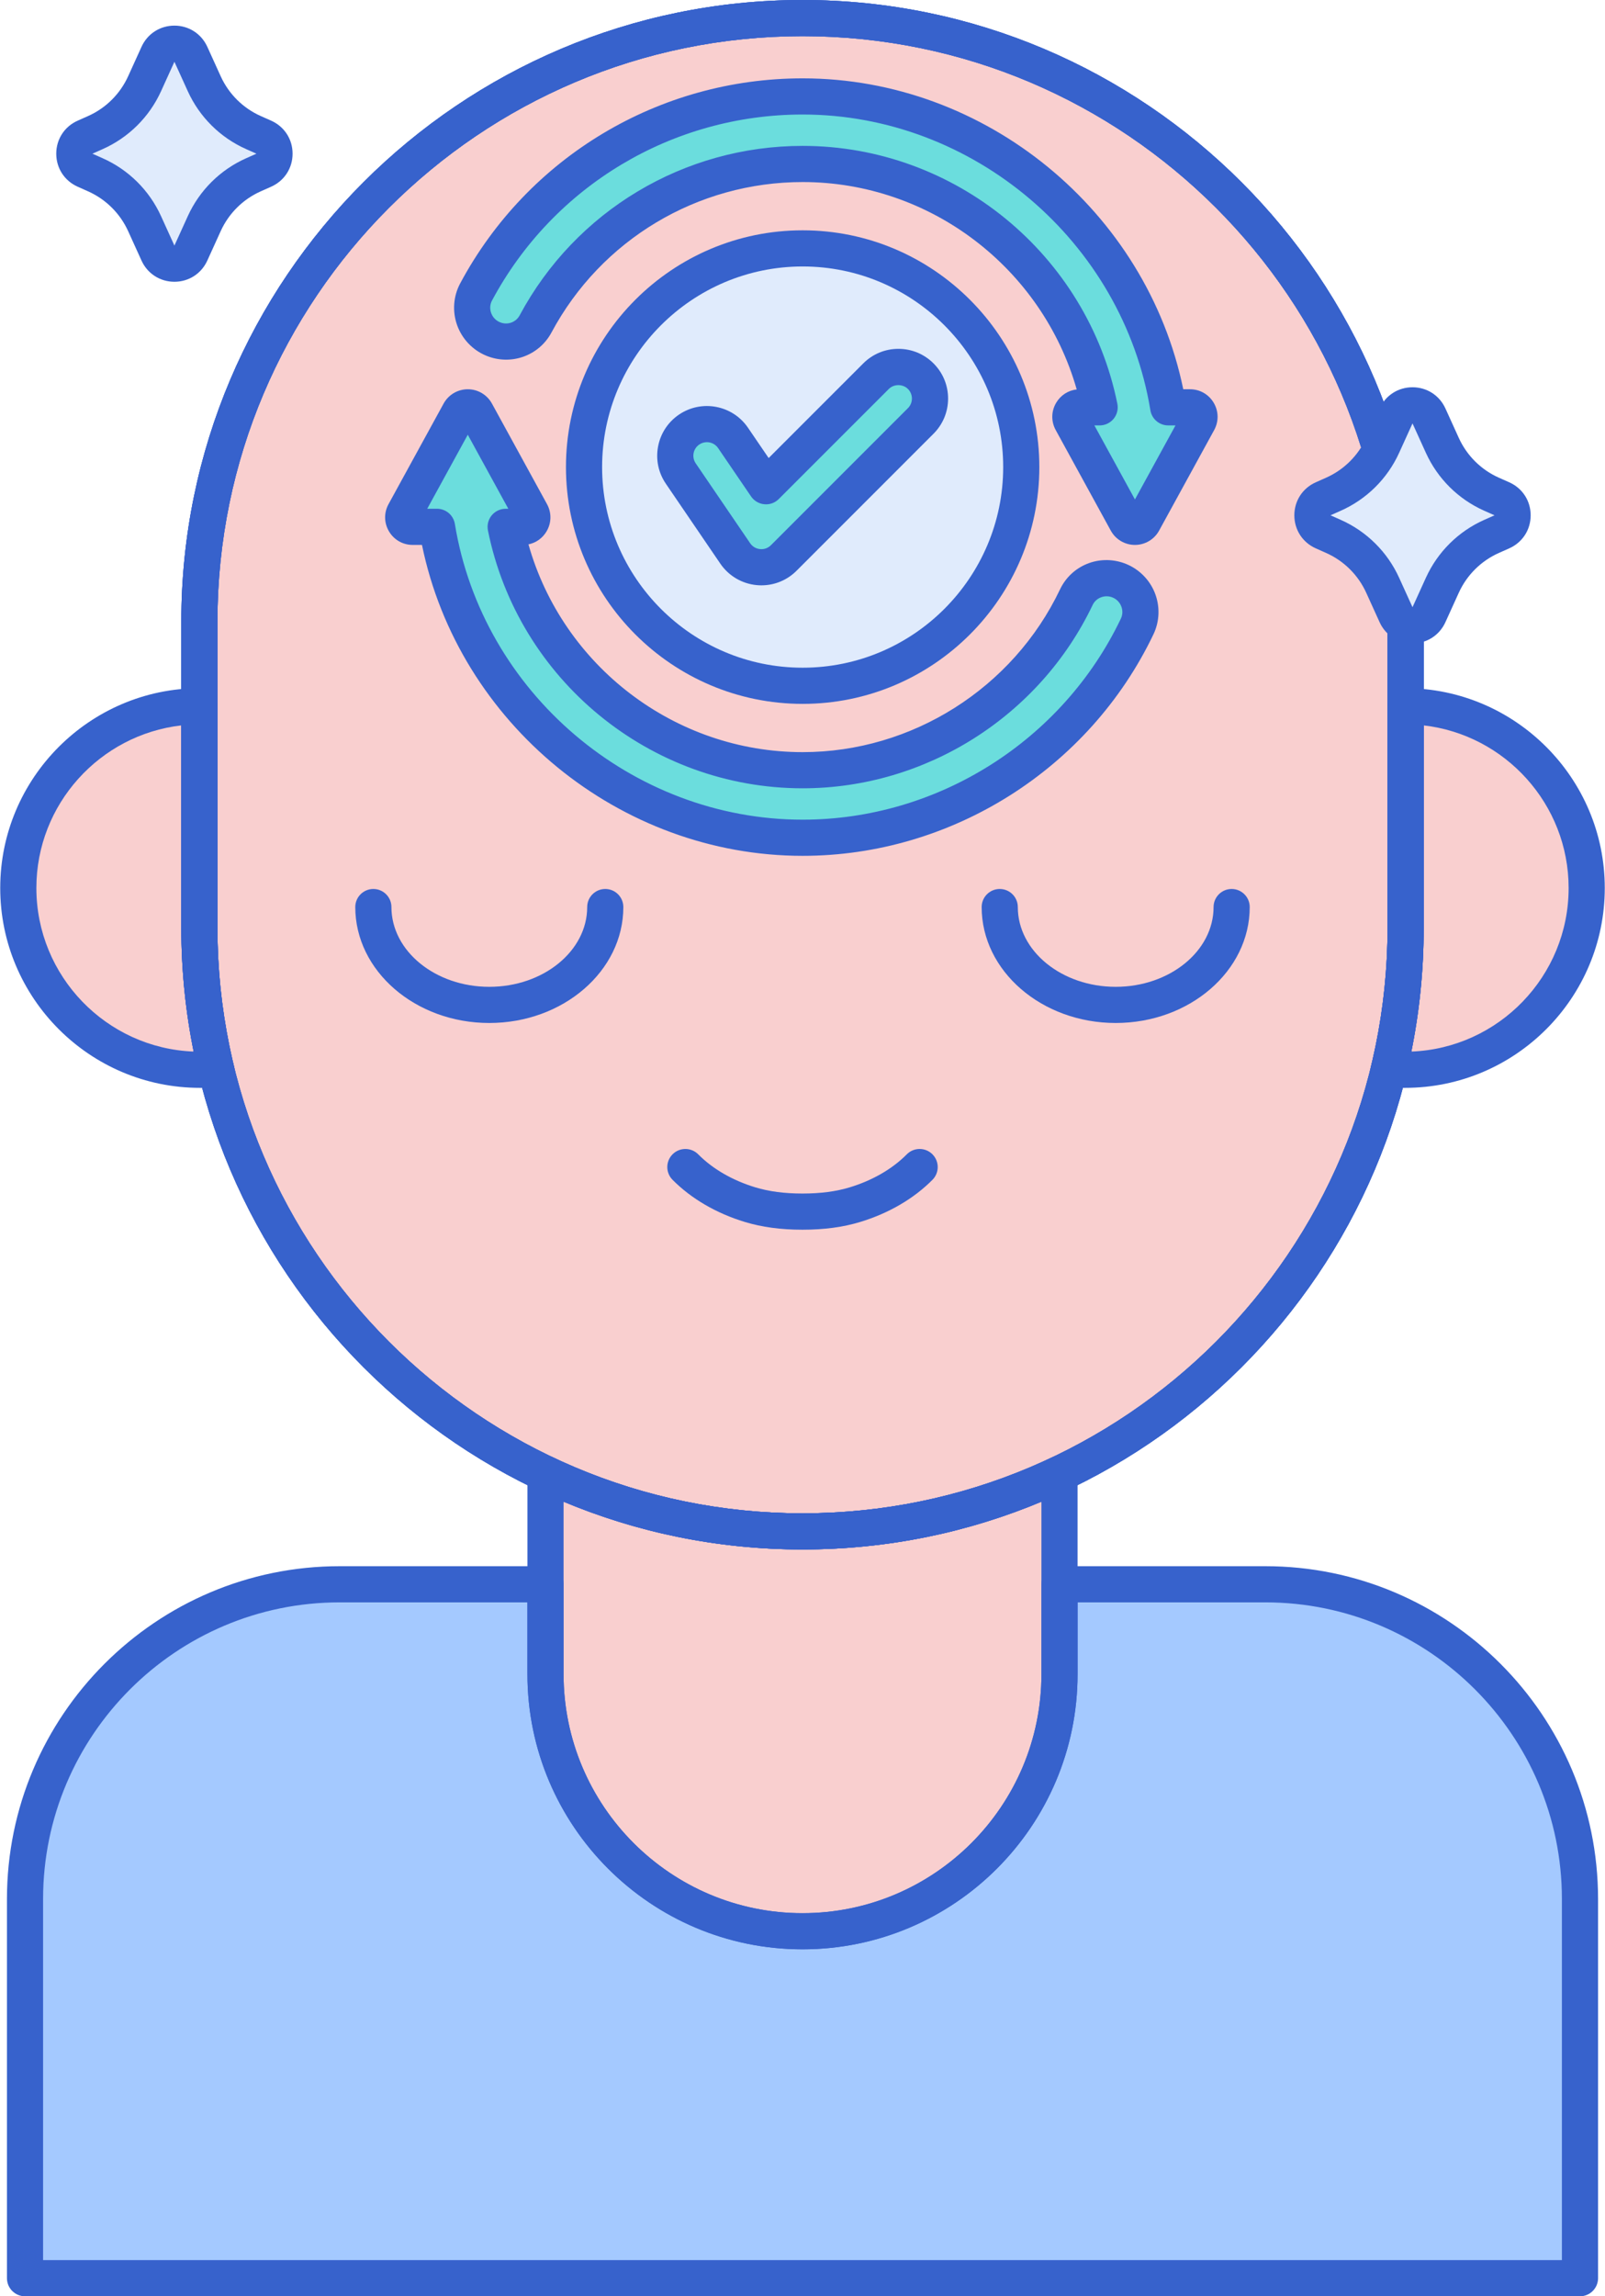
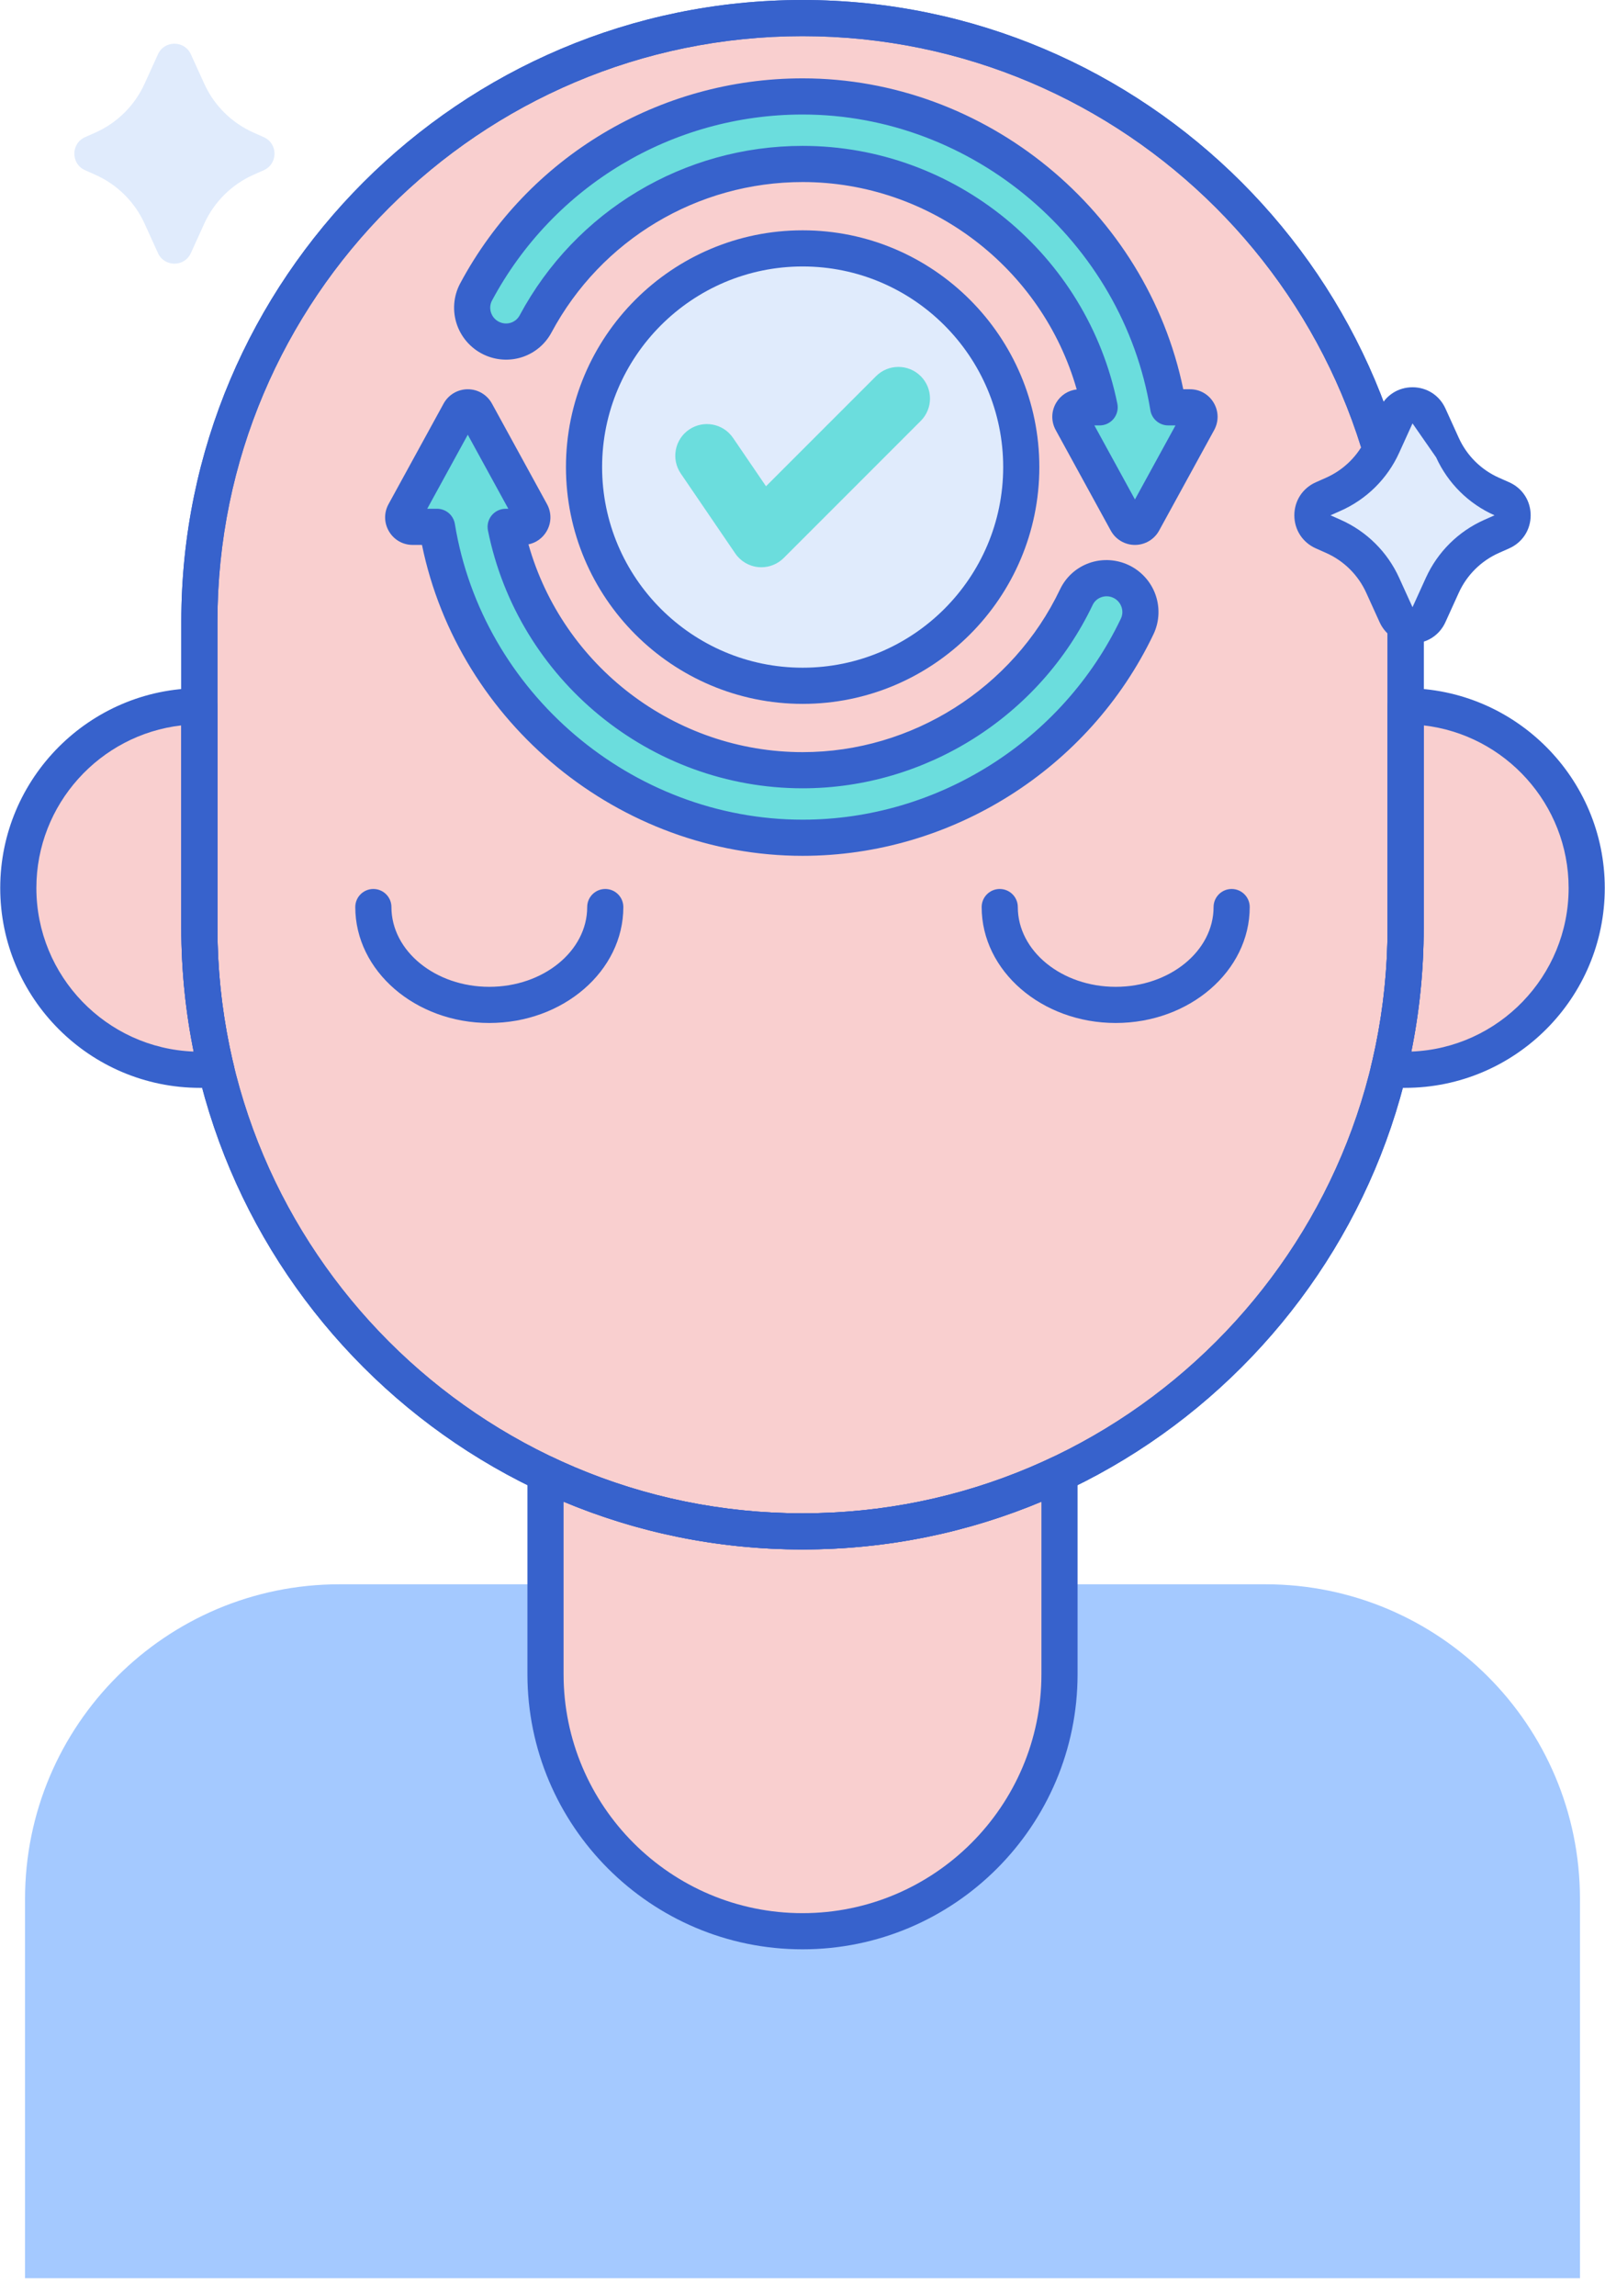
<svg xmlns="http://www.w3.org/2000/svg" height="254.0" preserveAspectRatio="xMidYMid meet" version="1.0" viewBox="39.2 1.0 177.6 254.0" width="177.6" zoomAndPan="magnify">
  <g>
    <g>
      <g>
        <g id="change1_2">
          <path d="M128,170.392L128,170.392c-10.173,0-19.809-2.286-28.437-6.357v22.149 c0,15.705,12.732,28.437,28.437,28.437s28.437-12.732,28.437-28.437v-22.149C147.809,168.106,138.173,170.392,128,170.392z" fill="#F9CFCF" />
        </g>
        <g id="change1_3">
          <path d="M128,170.392L128,170.392c-36.858,0-66.738-29.879-66.738-66.738V69.738C61.262,32.879,91.142,3,128,3h0 c36.858,0,66.738,29.879,66.738,66.738v33.917C194.738,140.513,164.858,170.392,128,170.392z" fill="#F9CFCF" />
        </g>
        <g id="change2_15">
          <path d="M162.656,114.156c-8.178,0-14.831-5.752-14.831-12.823c0-1.104,0.896-2,2-2s2,0.896,2,2 c0,4.865,4.858,8.823,10.831,8.823s10.831-3.958,10.831-8.823c0-1.104,0.896-2,2-2s2,0.896,2,2 C177.487,108.404,170.834,114.156,162.656,114.156z" fill="#3762CC" />
        </g>
        <g id="change2_13">
          <path d="M93.344,114.156c-8.178,0-14.831-5.752-14.831-12.823c0-1.104,0.896-2,2-2s2,0.896,2,2 c0,4.865,4.858,8.823,10.831,8.823s10.831-3.958,10.831-8.823c0-1.104,0.896-2,2-2s2,0.896,2,2 C108.175,108.404,101.521,114.156,93.344,114.156z" fill="#3762CC" />
        </g>
        <g id="change2_6">
-           <path d="M128.001,137.022c-2.399,0-4.49-0.281-6.391-0.859c-3.155-0.96-5.918-2.572-7.991-4.662 c-0.778-0.784-0.772-2.051,0.012-2.829c0.784-0.777,2.052-0.772,2.828,0.011c1.608,1.622,3.792,2.884,6.315,3.652 c1.518,0.461,3.228,0.686,5.227,0.686s3.709-0.225,5.227-0.686c2.522-0.768,4.706-2.03,6.314-3.652 c0.776-0.784,2.044-0.79,2.828-0.011c0.784,0.778,0.79,2.044,0.012,2.829c-2.073,2.09-4.836,3.702-7.99,4.662 C132.491,136.742,130.4,137.022,128.001,137.022z" fill="#3762CC" />
-         </g>
+           </g>
        <g id="change1_4">
          <path d="M61.262,103.654V79.121c-11.072,0.038-20.037,9.022-20.037,20.103v0 c0,11.104,9.002,20.107,20.107,20.107h1.8C61.921,114.301,61.262,109.056,61.262,103.654z" fill="#F9CFCF" />
        </g>
        <g id="change1_1">
          <path d="M194.738,79.121v24.533c0,5.402-0.658,10.647-1.87,15.677h1.8c11.105,0,20.107-9.002,20.107-20.107v0 C214.775,88.143,205.81,79.159,194.738,79.121z" fill="#F9CFCF" />
        </g>
        <g id="change3_1">
          <path d="M179.218,176.243h-22.781v9.942c0,15.705-12.732,28.437-28.437,28.437s-28.437-12.732-28.437-28.437 v-9.942H76.782c-19.226,0-34.812,15.586-34.812,34.812V253h172.06v-41.945C214.03,191.829,198.444,176.243,179.218,176.243z" fill="#A4C9FF" />
        </g>
        <g id="change2_4">
-           <path d="M128,172.392c-37.902,0-68.737-30.835-68.737-68.738V69.738C59.263,31.835,90.098,1,128,1 s68.737,30.835,68.737,68.738v33.917C196.737,141.557,165.902,172.392,128,172.392z M128,5 C92.304,5,63.263,34.042,63.263,69.738v33.917c0,35.697,29.041,64.738,64.737,64.738s64.737-29.041,64.737-64.738V69.738 C192.737,34.042,163.696,5,128,5z" fill="#3762CC" />
-         </g>
+           </g>
        <g id="change2_5">
          <path d="M63.132,121.331h-1.8c-12.19,0-22.107-9.917-22.107-22.106c0-12.146,9.883-22.062,22.031-22.104 c0.002,0,0.005,0,0.007,0c0.529,0,1.037,0.209,1.412,0.583c0.376,0.375,0.588,0.885,0.588,1.417v24.533 c0,5.093,0.61,10.21,1.813,15.208c0.144,0.596,0.006,1.225-0.373,1.706C64.323,121.05,63.745,121.331,63.132,121.331z M59.263,81.239c-9.009,1.032-16.038,8.715-16.038,17.985c0,9.752,7.749,17.728,17.413,18.094 c-0.913-4.511-1.375-9.096-1.375-13.664V81.239z" fill="#3762CC" />
        </g>
        <g id="change2_16">
          <path d="M194.668,121.331h-1.8c-0.613,0-1.191-0.281-1.571-0.762c-0.379-0.481-0.517-1.11-0.373-1.706 c1.203-4.999,1.813-10.115,1.813-15.208V79.121c0-0.532,0.212-1.042,0.588-1.417c0.375-0.374,0.883-0.583,1.412-0.583 c0.002,0,0.005,0,0.007,0c12.148,0.042,22.031,9.957,22.031,22.103C216.775,111.414,206.858,121.331,194.668,121.331z M196.737,81.239v22.416c0,4.568-0.462,9.153-1.375,13.664c9.664-0.366,17.413-8.341,17.413-18.093 C212.775,89.954,205.746,82.271,196.737,81.239z" fill="#3762CC" />
        </g>
        <g id="change2_12">
          <path d="M128,172.392c-37.902,0-68.737-30.835-68.737-68.738V69.738C59.263,31.835,90.098,1,128,1 s68.737,30.835,68.737,68.738v33.917C196.737,141.557,165.902,172.392,128,172.392z M128,5 C92.304,5,63.263,34.042,63.263,69.738v33.917c0,35.697,29.041,64.738,64.737,64.738s64.737-29.041,64.737-64.738V69.738 C192.737,34.042,163.696,5,128,5z" fill="#3762CC" />
        </g>
        <g id="change2_3">
          <path d="M128,172.392c-37.902,0-68.737-30.835-68.737-68.738V69.738C59.263,31.835,90.098,1,128,1 s68.737,30.835,68.737,68.738v33.917C196.737,141.557,165.902,172.392,128,172.392z M128,5 C92.304,5,63.263,34.042,63.263,69.738v33.917c0,35.697,29.041,64.738,64.737,64.738s64.737-29.041,64.737-64.738V69.738 C192.737,34.042,163.696,5,128,5z" fill="#3762CC" />
        </g>
        <g id="change2_11">
          <path d="M128,216.621c-16.783,0-30.438-13.654-30.438-30.437v-22.148c0-0.685,0.351-1.322,0.929-1.689 c0.581-0.368,1.306-0.411,1.925-0.12c8.672,4.091,17.952,6.165,27.584,6.165s18.912-2.074,27.584-6.165 c0.619-0.292,1.344-0.248,1.925,0.12c0.578,0.367,0.929,1.004,0.929,1.689v22.148C158.438,202.967,144.783,216.621,128,216.621z M101.562,167.113v19.071c0,14.578,11.859,26.437,26.438,26.437s26.438-11.859,26.438-26.437v-19.071 c-8.381,3.504-17.26,5.279-26.438,5.279S109.943,170.618,101.562,167.113z" fill="#3762CC" />
        </g>
        <g id="change2_7">
-           <path d="M214.03,255H41.97c-1.104,0-2-0.896-2-2v-41.945c0-20.298,16.514-36.812,36.813-36.812h22.78 c1.105,0,2,0.896,2,2v9.942c0,14.577,11.859,26.437,26.438,26.437s26.438-11.859,26.438-26.437v-9.942c0-1.104,0.896-2,2-2 h22.78c20.299,0,36.813,16.514,36.813,36.812V253C216.03,254.104,215.135,255,214.03,255z M43.97,251H212.03v-39.945 c0-18.093-14.72-32.812-32.813-32.812h-20.78v7.942c0,16.783-13.654,30.437-30.438,30.437s-30.438-13.654-30.438-30.437v-7.942 h-20.78c-18.093,0-32.813,14.719-32.813,32.812V251z" fill="#3762CC" />
-         </g>
+           </g>
      </g>
    </g>
    <g id="change4_2">
      <path d="M61.801,10.261l-1.48-3.256c-0.711-1.563-2.931-1.563-3.641,0l-1.48,3.256 c-1.095,2.408-3.034,4.332-5.452,5.406l-1.135,0.505c-1.584,0.704-1.584,2.951,0,3.655l1.135,0.505 c2.418,1.074,4.357,2.998,5.452,5.406l1.48,3.256c0.711,1.563,2.931,1.563,3.641,0l1.48-3.256 c1.095-2.408,3.034-4.332,5.452-5.406l1.135-0.505c1.584-0.704,1.584-2.951,0-3.655l-1.135-0.505 C64.835,14.593,62.895,12.67,61.801,10.261z" fill="#E0EBFC" />
    </g>
    <g id="change4_3">
      <path d="M198.801,50.261l-1.48-3.256c-0.711-1.563-2.931-1.563-3.641,0l-1.48,3.256 c-1.095,2.408-3.034,4.332-5.452,5.406l-1.135,0.505c-1.584,0.704-1.584,2.951,0,3.655l1.135,0.505 c2.418,1.074,4.357,2.998,5.452,5.406l1.48,3.256c0.711,1.563,2.931,1.563,3.641,0l1.48-3.256 c1.095-2.408,3.034-4.332,5.452-5.406l1.135-0.505c1.584-0.704,1.584-2.951,0-3.655l-1.135-0.505 C201.835,54.593,199.895,52.67,198.801,50.261z" fill="#E0EBFC" />
    </g>
    <g id="change2_1">
-       <path d="M58.5,32.167c-1.589,0-2.984-0.899-3.642-2.345l-1.479-3.256c-0.894-1.965-2.472-3.53-4.444-4.406 L47.8,21.655c-1.465-0.651-2.375-2.052-2.375-3.655s0.91-3.004,2.376-3.655l1.134-0.504c1.973-0.876,3.551-2.441,4.444-4.406 l1.48-3.256c0.656-1.446,2.052-2.345,3.641-2.345s2.984,0.899,3.642,2.345l1.479,3.256l0,0c0.894,1.965,2.472,3.53,4.444,4.406 l1.135,0.504c1.465,0.651,2.375,2.052,2.375,3.655s-0.91,3.004-2.376,3.655l-1.134,0.504c-1.973,0.876-3.551,2.441-4.444,4.406 l-1.48,3.256C61.484,31.268,60.089,32.167,58.5,32.167z M58.5,7.833l-1.48,3.256c-1.298,2.856-3.593,5.132-6.46,6.406L49.425,18 l1.135,0.504c2.867,1.274,5.162,3.55,6.46,6.406l1.48,3.256l1.48-3.256c1.298-2.856,3.593-5.132,6.46-6.406L67.575,18 l-1.135-0.504c-2.867-1.274-5.162-3.55-6.46-6.406L58.5,7.833z" fill="#3762CC" />
-     </g>
+       </g>
    <g id="change2_2">
-       <path d="M195.5,72.167c-1.589,0-2.984-0.899-3.642-2.345l-1.479-3.256c-0.894-1.965-2.472-3.53-4.444-4.406 l-1.135-0.504c-1.465-0.651-2.375-2.052-2.375-3.655s0.91-3.004,2.376-3.655l1.134-0.504c1.973-0.876,3.551-2.441,4.444-4.406 l1.48-3.256c0.656-1.446,2.052-2.345,3.641-2.345s2.984,0.899,3.642,2.345l1.479,3.256l0,0c0.894,1.965,2.472,3.53,4.444,4.406 l1.135,0.504c1.465,0.651,2.375,2.052,2.375,3.655s-0.91,3.004-2.376,3.655l-1.134,0.504c-1.973,0.876-3.551,2.441-4.444,4.406 l-1.48,3.256C198.484,71.268,197.089,72.167,195.5,72.167z M195.5,47.833l-1.48,3.256c-1.298,2.856-3.593,5.132-6.46,6.406 L186.425,58l1.135,0.504c2.867,1.274,5.162,3.55,6.46,6.406l1.48,3.256l1.48-3.256c1.298-2.856,3.593-5.132,6.46-6.406L204.575,58 l-1.135-0.504c-2.867-1.274-5.162-3.55-6.46-6.406L195.5,47.833z" fill="#3762CC" />
+       <path d="M195.5,72.167c-1.589,0-2.984-0.899-3.642-2.345l-1.479-3.256c-0.894-1.965-2.472-3.53-4.444-4.406 l-1.135-0.504c-1.465-0.651-2.375-2.052-2.375-3.655s0.91-3.004,2.376-3.655l1.134-0.504c1.973-0.876,3.551-2.441,4.444-4.406 l1.48-3.256c0.656-1.446,2.052-2.345,3.641-2.345s2.984,0.899,3.642,2.345l1.479,3.256l0,0c0.894,1.965,2.472,3.53,4.444,4.406 l1.135,0.504c1.465,0.651,2.375,2.052,2.375,3.655s-0.91,3.004-2.376,3.655l-1.134,0.504c-1.973,0.876-3.551,2.441-4.444,4.406 l-1.48,3.256C198.484,71.268,197.089,72.167,195.5,72.167z M195.5,47.833l-1.48,3.256c-1.298,2.856-3.593,5.132-6.46,6.406 L186.425,58l1.135,0.504c2.867,1.274,5.162,3.55,6.46,6.406l1.48,3.256l1.48-3.256c1.298-2.856,3.593-5.132,6.46-6.406L204.575,58 c-2.867-1.274-5.162-3.55-6.46-6.406L195.5,47.833z" fill="#3762CC" />
    </g>
    <g id="change4_1">
      <circle cx="128.016" cy="52.667" fill="#E0EBFC" r="24.191" />
    </g>
    <g>
      <g id="change5_2">
        <path d="M123.448,63.746c-0.109,0-0.217-0.005-0.326-0.015c-1.038-0.098-1.978-0.652-2.564-1.513l-6.026-8.839 c-1.089-1.597-0.677-3.773,0.919-4.862c1.599-1.088,3.774-0.676,4.862,0.92l3.648,5.349l12.175-12.175 c1.365-1.366,3.582-1.366,4.947,0c1.367,1.366,1.367,3.582,0,4.948l-15.161,15.161C125.263,63.38,124.372,63.746,123.448,63.746z" fill="#6BDDDD" />
      </g>
    </g>
    <g id="change2_8">
      <path d="M128.017,78.858c-14.442,0-26.191-11.75-26.191-26.191s11.749-26.191,26.191-26.191 c14.441,0,26.19,11.75,26.19,26.191S142.458,78.858,128.017,78.858z M128.017,30.475c-12.236,0-22.191,9.955-22.191,22.191 s9.955,22.191,22.191,22.191s22.19-9.955,22.19-22.191S140.253,30.475,128.017,30.475z" fill="#3762CC" />
    </g>
    <g>
      <g id="change2_9">
-         <path d="M123.448,65.746c-0.171,0-0.341-0.008-0.513-0.024c-1.637-0.154-3.105-1.021-4.03-2.377l-6.025-8.839 c-0.828-1.213-1.133-2.676-0.86-4.12c0.273-1.443,1.093-2.693,2.306-3.521c2.507-1.707,5.935-1.058,7.641,1.446l2.288,3.355 l10.468-10.468c1.037-1.039,2.418-1.611,3.888-1.611s2.851,0.572,3.889,1.611c1.038,1.038,1.61,2.418,1.61,3.888 c0,1.469-0.572,2.85-1.611,3.889l-15.161,15.161C126.298,65.174,124.917,65.746,123.448,65.746z M117.421,49.91 c-0.291,0-0.585,0.084-0.843,0.26c-0.33,0.225-0.554,0.565-0.628,0.958c-0.074,0.394,0.009,0.792,0.234,1.123l6.025,8.84 c0.252,0.37,0.653,0.606,1.1,0.648c0.449,0.046,0.883-0.117,1.198-0.432l15.161-15.161c0.283-0.284,0.439-0.66,0.439-1.06 c0-0.4-0.156-0.776-0.439-1.06c-0.566-0.567-1.554-0.566-2.118-0.001l-12.176,12.175c-0.421,0.421-0.997,0.637-1.601,0.577 c-0.593-0.056-1.131-0.373-1.466-0.865l-3.647-5.35C118.371,50.139,117.9,49.91,117.421,49.91z" fill="#3762CC" />
-       </g>
+         </g>
    </g>
    <g id="change5_3">
      <path d="M170.879,46.057h-2.409c-3.201-19.505-20.419-34.391-40.454-34.391c-15.253,0-29.029,8.366-36.133,21.625 c-1.039,1.939-0.157,4.357,1.875,5.201c1.764,0.733,3.804,0.02,4.706-1.664c5.811-10.847,17.077-17.692,29.552-17.692 c15.971,0,29.755,11.564,32.864,26.92h-2.187c-0.797,0-1.303,0.854-0.92,1.553l6.092,11.121c0.398,0.727,1.442,0.727,1.84,0 l6.092-11.12C172.182,46.911,171.676,46.057,170.879,46.057z" fill="#6BDDDD" />
    </g>
    <g id="change5_1">
      <path d="M162.914,65.179c-1.789-0.643-3.792,0.152-4.61,1.868c-5.515,11.577-17.302,19.15-30.288,19.15 c-16.059,0-29.765-11.534-32.864-26.92h1.9c0.797,0,1.303-0.854,0.92-1.553L91.88,46.602c-0.398-0.727-1.442-0.727-1.84,0 l-6.092,11.12c-0.383,0.699,0.123,1.553,0.92,1.553h2.69c3.193,19.548,20.315,34.391,40.459,34.391 c15.865,0,30.263-9.239,37.013-23.368C165.981,68.308,164.991,65.926,162.914,65.179z" fill="#6BDDDD" />
    </g>
    <g id="change2_10">
      <path d="M164.786,61.276c-1.113,0-2.138-0.606-2.674-1.583l-6.093-11.122c-0.522-0.955-0.504-2.083,0.051-3.019 c0.494-0.834,1.327-1.369,2.272-1.476c-3.825-13.428-16.209-22.939-30.326-22.939c-11.644,0-22.292,6.375-27.789,16.636 c-1.392,2.599-4.505,3.7-7.235,2.567c-1.497-0.621-2.667-1.854-3.212-3.381c-0.541-1.517-0.417-3.198,0.341-4.612 c7.494-13.99,22.016-22.681,37.896-22.681c20.243,0,38.053,14.668,42.116,34.391h0.746c1.088,0,2.068,0.559,2.623,1.495 s0.573,2.064,0.051,3.019l-6.093,11.121c-0.534,0.976-1.558,1.583-2.672,1.584C164.788,61.276,164.787,61.276,164.786,61.276z M160.299,48.057l4.487,8.19l4.487-8.19h-0.804c-0.979,0-1.815-0.709-1.974-1.676c-3.061-18.65-19.604-32.714-38.479-32.714 c-14.403,0-27.572,7.882-34.37,20.57c-0.229,0.427-0.264,0.917-0.099,1.378c0.168,0.473,0.516,0.839,0.978,1.031 c0.824,0.343,1.761,0.015,2.177-0.762c6.194-11.563,18.193-18.747,31.314-18.747c16.832,0,31.478,11.996,34.824,28.523 c0.119,0.588-0.032,1.199-0.412,1.663s-0.948,0.734-1.548,0.734H160.299z M170.879,48.057h0.01H170.879z" fill="#3762CC" />
    </g>
    <g id="change2_14">
      <path d="M128.017,95.667c-20.261,0-38.072-14.669-42.124-34.391h-1.024c-1.089,0-2.07-0.559-2.624-1.496 c-0.555-0.937-0.573-2.065-0.049-3.02l6.091-11.119c0.536-0.978,1.561-1.584,2.674-1.584c0.001,0,0.001,0,0.002,0 c1.114,0,2.138,0.608,2.673,1.585l6.092,11.12c0.522,0.955,0.504,2.083-0.051,3.02c-0.446,0.753-1.168,1.262-2,1.432 c3.797,13.451,16.194,22.983,30.341,22.983c12.09,0,23.271-7.069,28.482-18.01c1.263-2.648,4.309-3.89,7.093-2.889 c1.525,0.549,2.753,1.724,3.37,3.225c0.613,1.495,0.567,3.186-0.128,4.64C159.721,86.047,144.484,95.667,128.017,95.667z M86.474,57.276h1.084c0.98,0,1.815,0.71,1.974,1.678c3.047,18.649,19.592,32.713,38.485,32.713 c14.936,0,28.756-8.726,35.208-22.23c0.212-0.442,0.225-0.938,0.037-1.395c-0.19-0.463-0.555-0.812-1.024-0.981c0,0,0,0-0.001,0 c-0.822-0.298-1.758,0.075-2.126,0.846c-5.872,12.325-18.47,20.29-32.094,20.29c-16.85,0-31.495-11.997-34.825-28.525 c-0.118-0.588,0.033-1.198,0.413-1.662c0.38-0.464,0.948-0.733,1.548-0.733h0.295l-4.487-8.19L86.474,57.276z" fill="#3762CC" />
    </g>
  </g>
</svg>